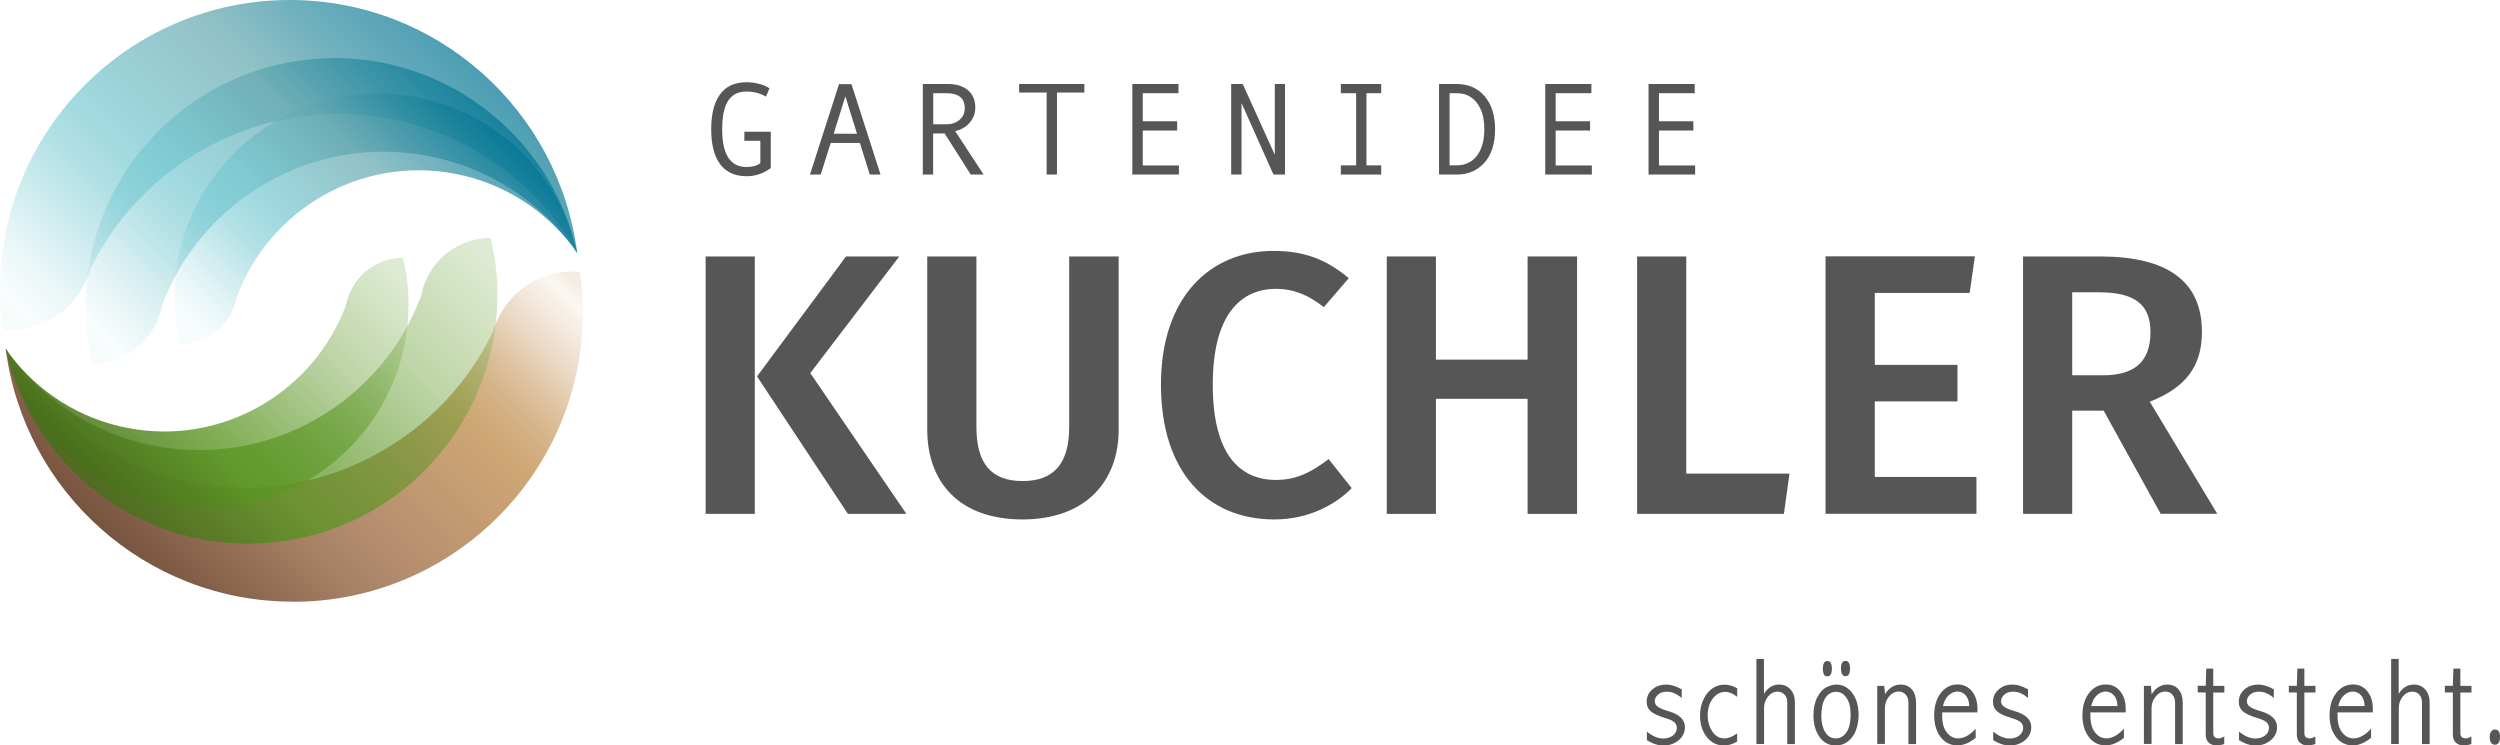
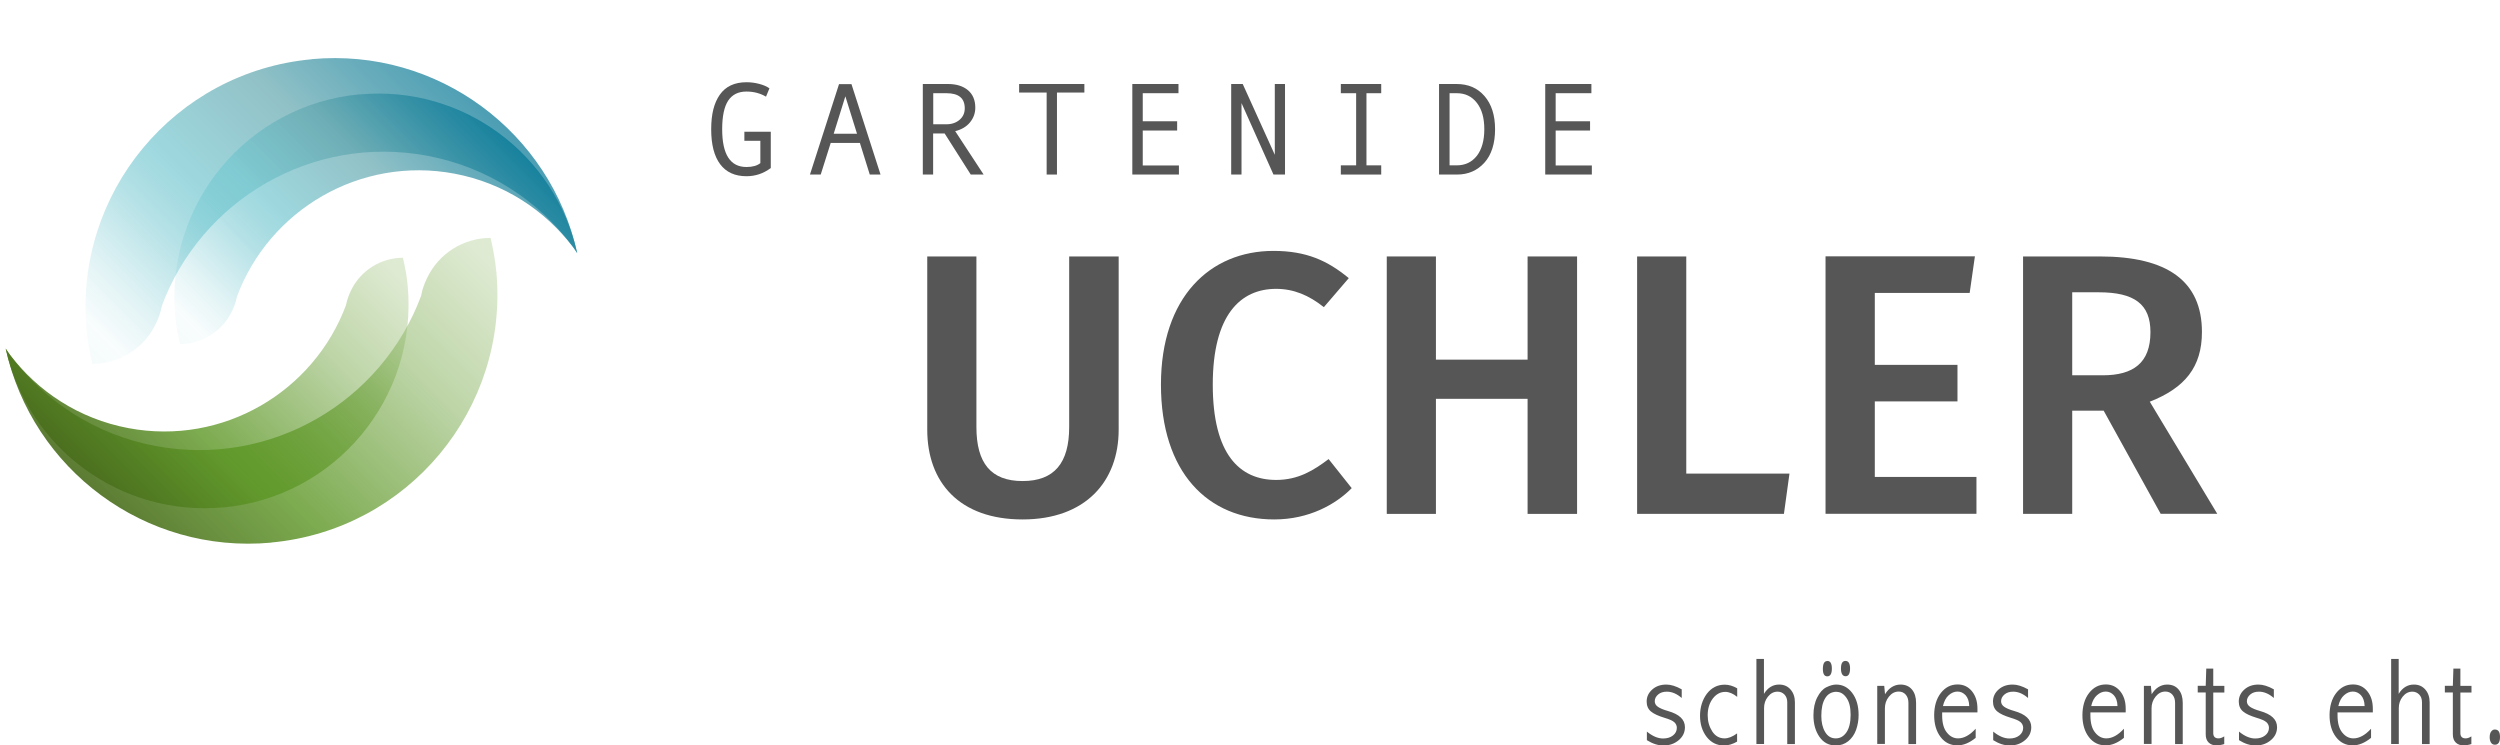
<svg xmlns="http://www.w3.org/2000/svg" xmlns:xlink="http://www.w3.org/1999/xlink" id="Ebene_1" viewBox="0 0 225.29 67.18">
  <defs>
    <style>.cls-1{fill:url(#Unbenannter_Verlauf_83);opacity:.9;}.cls-1,.cls-2,.cls-3,.cls-4,.cls-5,.cls-6,.cls-7{stroke-width:0px;}.cls-2{fill:url(#Unbenannter_Verlauf_257-2);}.cls-3{fill:url(#Unbenannter_Verlauf_107);}.cls-3,.cls-4,.cls-7{opacity:.7;}.cls-4{fill:url(#Unbenannter_Verlauf_107-3);}.cls-5{fill:url(#Unbenannter_Verlauf_257);}.cls-6{fill:#575656;}.cls-7{fill:url(#Unbenannter_Verlauf_107-2);}</style>
    <linearGradient id="Unbenannter_Verlauf_107" x1="7.83" y1="111.57" x2="41.02" y2="78.38" gradientTransform="translate(-.02 -74.31)" gradientUnits="userSpaceOnUse">
      <stop offset="0" stop-color="#75c8d1" stop-opacity=".1" />
      <stop offset=".06" stop-color="rgba(117,200,209,.26)" stop-opacity=".26" />
      <stop offset=".15" stop-color="rgba(117,200,209,.52)" stop-opacity=".52" />
      <stop offset=".24" stop-color="rgba(117,200,209,.73)" stop-opacity=".73" />
      <stop offset=".32" stop-color="rgba(117,200,209,.88)" stop-opacity=".88" />
      <stop offset=".39" stop-color="rgba(117,200,209,.97)" stop-opacity=".97" />
      <stop offset=".43" stop-color="#75c8d1" />
      <stop offset=".69" stop-color="#63a8b0" />
      <stop offset=".87" stop-color="#27899f" />
      <stop offset="1" stop-color="#007594" />
    </linearGradient>
    <linearGradient id="Unbenannter_Verlauf_107-2" x1="13.02" y1="111.78" x2="42.35" y2="82.46" xlink:href="#Unbenannter_Verlauf_107" />
    <linearGradient id="Unbenannter_Verlauf_107-3" x1="20.07" y1="109.14" x2="44.1" y2="85.12" xlink:href="#Unbenannter_Verlauf_107" />
    <linearGradient id="Unbenannter_Verlauf_83" x1="7.33" y1="90.14" x2="40.52" y2="56.95" gradientTransform="translate(52.05 107.11) rotate(-180)" gradientUnits="userSpaceOnUse">
      <stop offset=".02" stop-color="#c99d66" stop-opacity=".2" />
      <stop offset=".05" stop-color="rgba(201,157,102,.31)" stop-opacity=".31" />
      <stop offset=".12" stop-color="rgba(201,157,102,.56)" stop-opacity=".56" />
      <stop offset=".19" stop-color="rgba(201,157,102,.75)" stop-opacity=".75" />
      <stop offset=".25" stop-color="rgba(201,157,102,.89)" stop-opacity=".89" />
      <stop offset=".31" stop-color="rgba(201,157,102,.97)" stop-opacity=".97" />
      <stop offset=".35" stop-color="#c99d66" />
      <stop offset=".52" stop-color="#b98d62" />
      <stop offset=".64" stop-color="#ac815f" />
      <stop offset=".75" stop-color="#9c7252" />
      <stop offset=".95" stop-color="#734b33" />
      <stop offset="1" stop-color="#68412a" />
    </linearGradient>
    <linearGradient id="Unbenannter_Verlauf_257" x1="41.84" y1="61.02" x2="12.52" y2="90.34" gradientTransform="translate(52.05 107.11) rotate(-180)" gradientUnits="userSpaceOnUse">
      <stop offset="0" stop-color="#496d1c" stop-opacity=".9" />
      <stop offset=".29" stop-color="#5c9624" stop-opacity=".8" />
      <stop offset=".68" stop-color="#5a9522" stop-opacity=".4" />
      <stop offset=".96" stop-color="#adcb8f" stop-opacity=".4" />
    </linearGradient>
    <linearGradient id="Unbenannter_Verlauf_257-2" x1="43.59" y1="63.68" x2="19.57" y2="87.71" xlink:href="#Unbenannter_Verlauf_257" />
  </defs>
  <path class="cls-6" d="M69.45,15.15c-.66.49-1.38.73-2.18.73-1.04,0-1.83-.36-2.37-1.08-.54-.72-.81-1.77-.81-3.15s.26-2.38.78-3.12c.52-.74,1.32-1.12,2.4-1.12.39,0,.77.05,1.15.15s.68.23.92.4l-.31.75c-.53-.31-1.12-.46-1.76-.46-.74,0-1.28.27-1.65.82-.36.55-.54,1.41-.54,2.58,0,2.27.73,3.4,2.19,3.4.55,0,.96-.12,1.25-.35v-2.01h-1.44v-.82h2.38v3.28Z" />
  <path class="cls-6" d="M79.36,15.73h-.98l-.89-2.85h-2.63l-.9,2.85h-.97l2.62-8.15h1.12l2.62,8.15ZM77.23,12.05l-1.05-3.37-1.05,3.37h2.1Z" />
  <path class="cls-6" d="M88.65,15.73h-1.17l-2.35-3.7h-1.04v3.7h-.93V7.57h2.27c.76,0,1.36.19,1.8.56s.66.9.66,1.57c0,.5-.16.94-.48,1.33-.32.39-.77.65-1.33.79l2.56,3.91ZM84.1,11.2h1.18c.49,0,.89-.14,1.2-.41.31-.27.46-.61.46-1.03,0-.91-.55-1.36-1.64-1.36h-1.2v2.8Z" />
  <path class="cls-6" d="M97.72,8.34h-2.47v7.39h-.93v-7.39h-2.48v-.77h5.88v.77Z" />
  <path class="cls-6" d="M106.23,15.73h-4.19V7.57h4.16v.83h-3.22v2.53h3.1v.83h-3.1v3.15h3.26v.83Z" />
  <path class="cls-6" d="M115.8,15.73h-1.04l-2.88-6.44v6.44h-.93V7.57h1.04l2.89,6.38v-6.38h.92v8.15Z" />
  <path class="cls-6" d="M124.47,15.73h-3.64v-.83h1.38v-6.5h-1.38v-.83h3.64v.83h-1.33v6.5h1.33v.83Z" />
  <path class="cls-6" d="M129.68,7.57h1.58c1.05,0,1.89.36,2.52,1.09s.95,1.72.95,2.99-.32,2.3-.96,3.01c-.64.71-1.47,1.07-2.47,1.07h-1.62V7.57ZM130.62,14.9h.66c.76,0,1.36-.29,1.81-.86.44-.57.67-1.37.67-2.39s-.22-1.8-.67-2.38c-.45-.58-1.05-.87-1.8-.87h-.66v6.5Z" />
  <path class="cls-6" d="M143.44,15.73h-4.19V7.57h4.16v.83h-3.22v2.53h3.1v.83h-3.1v3.15h3.26v.83Z" />
-   <path class="cls-6" d="M152.75,15.73h-4.19V7.57h4.16v.83h-3.22v2.53h3.1v.83h-3.1v3.15h3.26v.83Z" />
-   <path class="cls-6" d="M68.02,46.31h-4.43v-23.2h4.43v23.2ZM73.02,33.62l8.66,12.69h-5.27l-8.19-12.39,8.02-10.81h4.8l-8.02,10.51Z" />
  <path class="cls-6" d="M100.81,38.72c0,4.67-2.99,8.09-8.66,8.09s-8.59-3.32-8.59-8.09v-15.61h4.43v15.37c0,3.26,1.31,4.87,4.16,4.87s4.2-1.61,4.2-4.87v-15.37h4.46v15.61Z" />
  <path class="cls-6" d="M121.55,25.06l-2.25,2.62c-1.34-1.07-2.72-1.65-4.3-1.65-3.22,0-5.71,2.35-5.71,8.63s2.42,8.59,5.71,8.59c2.01,0,3.39-.87,4.73-1.88l2.08,2.62c-1.41,1.44-3.83,2.82-6.98,2.82-6.01,0-10.21-4.26-10.21-12.15s4.43-12.05,10.14-12.05c2.95,0,4.87.87,6.78,2.45Z" />
  <path class="cls-6" d="M137.66,35.94h-8.26v10.37h-4.43v-23.2h4.43v9.3h8.26v-9.3h4.46v23.2h-4.46v-10.37Z" />
  <path class="cls-6" d="M151.96,42.68h9.3l-.5,3.63h-13.23v-23.2h4.43v19.57Z" />
  <path class="cls-6" d="M177.51,26.4h-8.56v6.48h7.45v3.29h-7.45v6.81h9.16v3.32h-13.6v-23.2h13.46l-.47,3.29Z" />
  <path class="cls-6" d="M189.56,37.01h-2.82v9.3h-4.43v-23.2h6.92c6.08,0,9.2,2.22,9.2,6.81,0,3.16-1.54,5.04-4.7,6.28l6.08,10.1h-5.1l-5.14-9.3ZM186.74,33.82h2.75c2.75,0,4.3-1.11,4.3-3.89,0-2.52-1.44-3.59-4.67-3.59h-2.38v7.49Z" />
  <path class="cls-6" d="M148.4,65.92c.51.42,1,.63,1.47.63.36,0,.66-.09.89-.27s.35-.41.35-.69c0-.2-.08-.37-.23-.51-.16-.14-.46-.27-.9-.4-.55-.17-.95-.35-1.21-.57-.25-.21-.38-.51-.38-.89,0-.43.17-.79.51-1.09s.76-.44,1.27-.44c.4,0,.86.14,1.38.43v.78c-.44-.38-.88-.57-1.34-.57-.32,0-.58.08-.78.25-.2.17-.31.37-.31.61,0,.2.09.37.28.5.18.13.48.26.9.38,1.03.29,1.54.77,1.54,1.46,0,.47-.19.86-.56,1.17-.38.32-.83.48-1.37.48-.5,0-.99-.16-1.5-.48v-.78Z" />
  <path class="cls-6" d="M156.56,66.82c-.41.24-.81.36-1.2.36-.64,0-1.16-.26-1.56-.77-.4-.52-.6-1.15-.6-1.91s.21-1.44.62-1.99c.42-.54.95-.81,1.61-.81.37,0,.74.11,1.12.33v.77c-.37-.3-.73-.45-1.07-.45-.45,0-.82.2-1.13.6-.3.4-.46.9-.46,1.51,0,.55.14,1.03.41,1.45.27.42.65.63,1.11.63.34,0,.72-.15,1.13-.45v.74Z" />
  <path class="cls-6" d="M158.27,59.38h.69v3.15c.17-.28.37-.49.6-.63.23-.14.48-.21.77-.21.43,0,.77.15,1.03.45.26.3.39.68.39,1.15v3.76h-.69v-3.76c0-.29-.08-.52-.25-.7-.17-.17-.37-.26-.62-.26-.34,0-.63.15-.87.45-.24.3-.35.64-.35,1.03v3.24h-.69v-7.67Z" />
  <path class="cls-6" d="M165.47,61.69c.58,0,1.06.25,1.44.75s.58,1.16.58,1.99c0,.48-.08.93-.23,1.35-.15.42-.39.76-.71,1.02-.32.25-.69.38-1.11.38-.63,0-1.12-.26-1.48-.78s-.54-1.16-.54-1.94c0-.62.11-1.16.34-1.61.23-.45.5-.76.83-.92.33-.16.62-.24.88-.24ZM165.52,62.34c-.46,0-.8.19-1.04.58s-.35.92-.35,1.59c0,.58.11,1.06.34,1.45.23.39.55.58.96.58.39,0,.71-.18.96-.54.25-.36.38-.89.38-1.58s-.12-1.17-.37-1.53c-.25-.36-.54-.54-.89-.54ZM164.67,59.56c.27,0,.41.23.41.69s-.14.7-.41.7-.4-.22-.4-.67c0-.47.13-.71.4-.71ZM166.31,59.56c.27,0,.41.23.41.68s-.13.7-.4.7-.42-.23-.42-.7.14-.68.41-.68Z" />
  <path class="cls-6" d="M169.17,61.81h.63l.07.75c.18-.29.39-.51.62-.65.23-.14.49-.22.77-.22.45,0,.79.15,1.04.45s.37.7.37,1.2v3.71h-.69v-3.71c0-.31-.08-.55-.24-.74-.16-.18-.37-.28-.63-.28-.35,0-.64.15-.89.46s-.36.66-.36,1.06v3.2h-.69v-5.24Z" />
  <path class="cls-6" d="M178.03,66.5c-.56.45-1.1.67-1.64.67-.62,0-1.13-.25-1.51-.75s-.58-1.15-.58-1.96.2-1.5.6-2.01.9-.77,1.51-.77c.54,0,.97.21,1.3.62.33.41.49.93.49,1.56v.34h-3.18v.27c0,.68.14,1.2.43,1.55.28.35.62.52,1,.52.53,0,1.06-.29,1.59-.87v.82ZM177.46,63.63c-.01-.43-.13-.76-.33-.98-.21-.22-.45-.33-.73-.33s-.54.11-.79.33-.42.54-.52.98h2.37Z" />
  <path class="cls-6" d="M179.61,65.92c.51.42,1,.63,1.47.63.36,0,.66-.09.89-.27s.35-.41.35-.69c0-.2-.08-.37-.23-.51-.16-.14-.46-.27-.9-.4-.55-.17-.95-.35-1.21-.57-.25-.21-.38-.51-.38-.89,0-.43.17-.79.51-1.09s.76-.44,1.27-.44c.4,0,.86.14,1.38.43v.78c-.44-.38-.88-.57-1.34-.57-.32,0-.58.08-.78.25-.2.17-.31.37-.31.61,0,.2.09.37.28.5.18.13.48.26.9.38,1.03.29,1.54.77,1.54,1.46,0,.47-.19.86-.56,1.17-.38.32-.83.48-1.37.48-.5,0-.99-.16-1.5-.48v-.78Z" />
  <path class="cls-6" d="M191.39,66.5c-.56.45-1.1.67-1.64.67-.62,0-1.13-.25-1.51-.75s-.58-1.15-.58-1.96.2-1.5.6-2.01.9-.77,1.51-.77c.54,0,.97.21,1.3.62.33.41.49.93.49,1.56v.34h-3.18v.27c0,.68.14,1.2.43,1.55.28.35.62.52,1,.52.53,0,1.06-.29,1.59-.87v.82ZM190.82,63.63c-.01-.43-.13-.76-.33-.98-.21-.22-.45-.33-.73-.33s-.54.11-.79.33-.42.54-.52.98h2.37Z" />
  <path class="cls-6" d="M193.2,61.81h.63l.07.75c.18-.29.39-.51.62-.65.23-.14.49-.22.77-.22.45,0,.79.15,1.04.45s.37.7.37,1.2v3.71h-.69v-3.71c0-.31-.08-.55-.24-.74-.16-.18-.37-.28-.63-.28-.35,0-.64.15-.89.46s-.36.66-.36,1.06v3.2h-.69v-5.24Z" />
  <path class="cls-6" d="M198.83,60.25h.62v1.56h1v.6h-1v3.66c0,.15.04.27.12.35.08.08.2.12.36.12.15,0,.32-.06.51-.18v.69c-.24.08-.48.12-.71.12-.28,0-.51-.08-.69-.25-.18-.17-.27-.41-.27-.75v-3.77h-.72v-.6h.72l.05-1.56Z" />
  <path class="cls-6" d="M201.76,65.92c.51.42,1,.63,1.47.63.36,0,.66-.09.89-.27s.35-.41.35-.69c0-.2-.08-.37-.23-.51-.16-.14-.46-.27-.9-.4-.55-.17-.95-.35-1.21-.57-.25-.21-.38-.51-.38-.89,0-.43.17-.79.51-1.09s.76-.44,1.27-.44c.4,0,.86.14,1.38.43v.78c-.44-.38-.88-.57-1.34-.57-.32,0-.58.08-.78.25-.2.17-.31.37-.31.61,0,.2.09.37.28.5.18.13.48.26.9.38,1.03.29,1.54.77,1.54,1.46,0,.47-.19.86-.56,1.17-.38.32-.83.48-1.37.48-.5,0-.99-.16-1.5-.48v-.78Z" />
-   <path class="cls-6" d="M207.04,60.25h.62v1.56h1v.6h-1v3.66c0,.15.04.27.12.35.08.08.2.12.36.12.15,0,.32-.06.51-.18v.69c-.24.08-.48.12-.71.12-.28,0-.51-.08-.69-.25-.18-.17-.27-.41-.27-.75v-3.77h-.72v-.6h.72l.05-1.56Z" />
  <path class="cls-6" d="M213.66,66.5c-.56.45-1.1.67-1.64.67-.62,0-1.13-.25-1.51-.75s-.58-1.15-.58-1.96.2-1.5.6-2.01.9-.77,1.51-.77c.54,0,.97.21,1.3.62.33.41.49.93.49,1.56v.34h-3.18v.27c0,.68.14,1.2.43,1.55.28.35.62.52,1,.52.53,0,1.06-.29,1.59-.87v.82ZM213.09,63.63c-.01-.43-.13-.76-.33-.98-.21-.22-.45-.33-.73-.33s-.54.11-.79.33-.42.54-.52.98h2.37Z" />
  <path class="cls-6" d="M215.47,59.38h.69v3.15c.17-.28.37-.49.6-.63.23-.14.48-.21.77-.21.43,0,.77.15,1.03.45.26.3.39.68.39,1.15v3.76h-.69v-3.76c0-.29-.08-.52-.25-.7-.17-.17-.37-.26-.62-.26-.34,0-.63.15-.87.45-.24.3-.35.64-.35,1.03v3.24h-.69v-7.67Z" />
  <path class="cls-6" d="M221.1,60.25h.62v1.56h1v.6h-1v3.66c0,.15.04.27.12.35.08.08.2.12.36.12.15,0,.32-.06.51-.18v.69c-.24.08-.48.12-.71.12-.28,0-.51-.08-.69-.25-.18-.17-.27-.41-.27-.75v-3.77h-.72v-.6h.72l.05-1.56Z" />
  <path class="cls-6" d="M224.82,65.74c.32,0,.47.22.47.67,0,.47-.15.7-.46.7-.15,0-.27-.06-.35-.19-.08-.13-.12-.29-.12-.48,0-.22.04-.39.13-.51.09-.12.2-.19.32-.19Z" />
-   <path class="cls-3" d="M26.12,0C11.7,0,0,11.7,0,26.12c0,1.23.11,2.42.28,3.61,2.85.27,5.59-1.15,7.03-3.59.32-.53.59-1.1.77-1.72,0-.01,0-.02,0-.03,5.14-10.74,17.39-16.54,29.22-13.17,6.19,1.77,11.13,5.74,14.28,10.81.16.26.29.53.44.8C50.39,9.96,39.43,0,26.12,0Z" />
  <path class="cls-7" d="M28.09,5.34C15.75,6.47,6.67,17.39,7.8,29.73c.1,1.05.29,2.06.52,3.06,2.46,0,4.69-1.42,5.73-3.63.23-.48.42-.98.52-1.53,0,0,0-.02,0-.03,3.55-9.59,13.57-15.51,23.95-13.56,5.43,1.02,9.97,4.03,13.06,8.12.16.21.29.43.44.65-2.4-10.88-12.56-18.53-23.94-17.48Z" />
  <path class="cls-4" d="M32.41,8.5c-10.11.93-17.55,9.88-16.62,19.99.08.86.24,1.69.43,2.51,2.01,0,3.84-1.17,4.69-2.97.19-.39.34-.81.43-1.25,0,0,0-.01,0-.02,2.91-7.85,11.12-12.71,19.62-11.11,4.45.84,8.17,3.3,10.7,6.65.13.17.24.36.36.53-1.97-8.91-10.29-15.18-19.61-14.32Z" />
-   <path class="cls-1" d="M26.41,54.23c14.43,0,26.12-11.7,26.12-26.12,0-1.23-.11-2.42-.28-3.61-2.85-.27-5.59,1.15-7.03,3.59-.32.53-.59,1.1-.77,1.72,0,.01,0,.02,0,.03-5.14,10.74-17.39,16.54-29.22,13.17-6.19-1.77-11.13-5.74-14.28-10.81-.16-.26-.29-.53-.44-.8,1.63,12.87,12.59,22.82,25.89,22.82Z" />
  <path class="cls-5" d="M24.44,48.89c12.34-1.13,21.42-12.06,20.29-24.39-.1-1.05-.29-2.06-.52-3.06-2.46,0-4.69,1.42-5.73,3.63-.23.48-.42.98-.52,1.53,0,0,0,.02,0,.03-3.55,9.59-13.57,15.51-23.95,13.56-5.43-1.02-9.97-4.03-13.06-8.12-.16-.21-.29-.43-.44-.65,2.4,10.88,12.56,18.53,23.94,17.48Z" />
  <path class="cls-2" d="M20.12,45.73c10.11-.93,17.55-9.88,16.62-19.99-.08-.86-.24-1.69-.43-2.51-2.01,0-3.84,1.17-4.69,2.97-.19.39-.34.81-.43,1.25,0,0,0,.01,0,.02-2.91,7.85-11.12,12.71-19.62,11.11-4.45-.84-8.17-3.3-10.7-6.65-.13-.17-.24-.36-.36-.53,1.97,8.91,10.29,15.18,19.61,14.32Z" />
</svg>